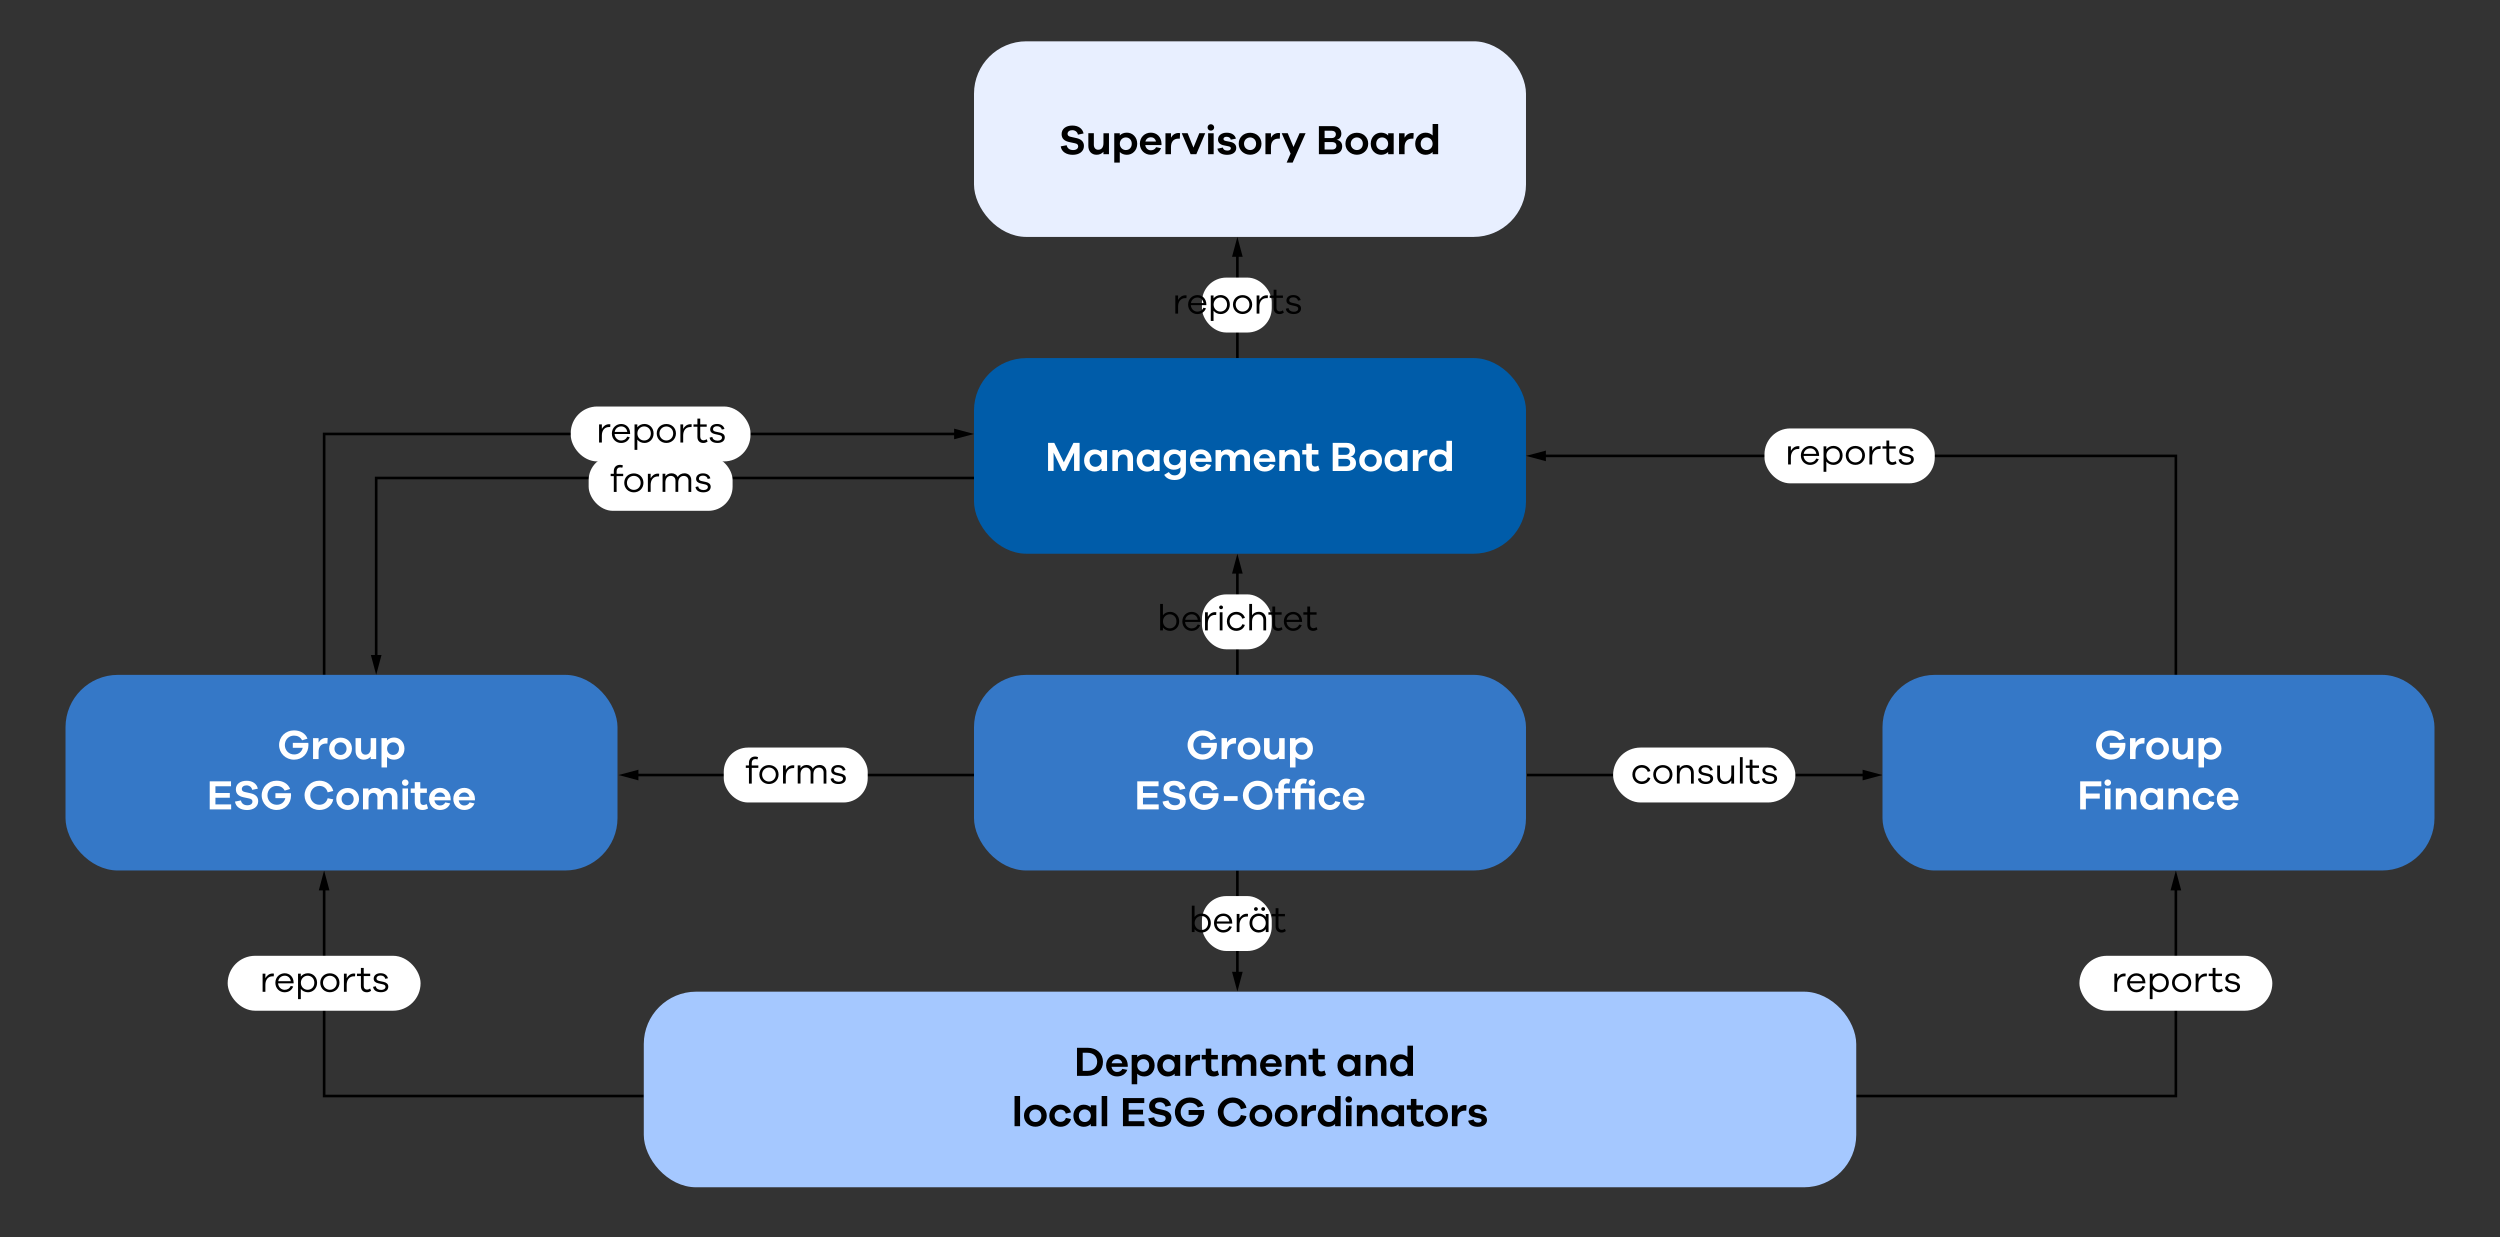
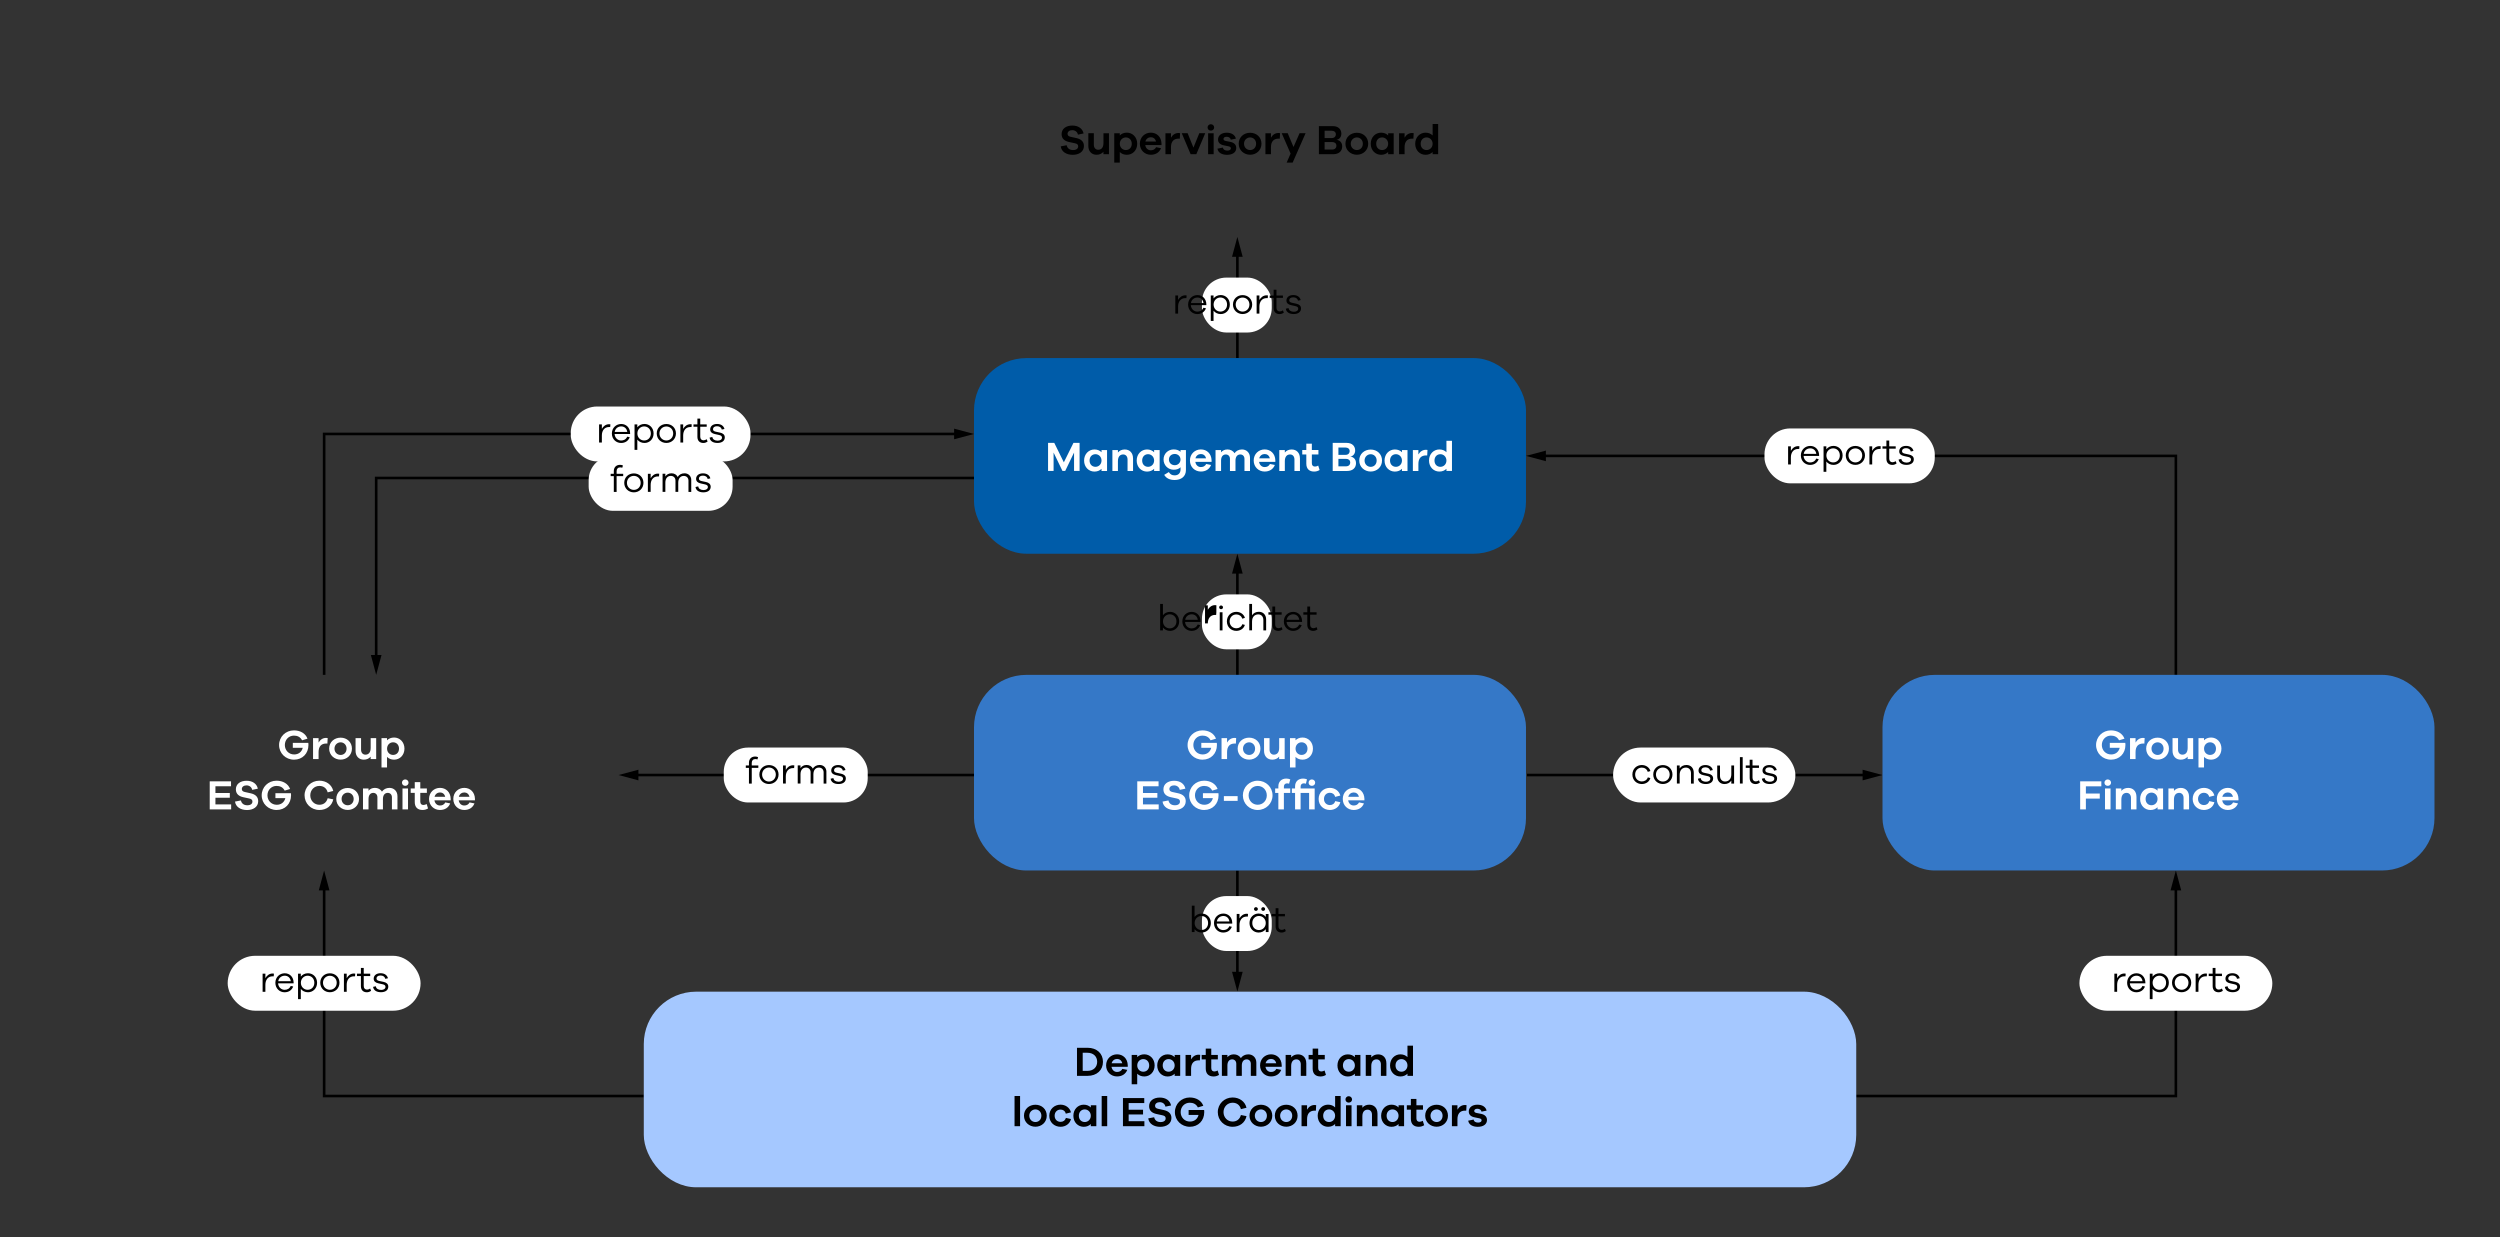
<svg xmlns="http://www.w3.org/2000/svg" width="954" height="472.16" viewBox="0 0 954 472.16">
  <rect x="0" y="0" width="954" height="472.16" fill="#333333" stroke="none" />
  <g data-name="Grafik">
    <path fill="none" stroke="#000" d="M472.18 96.61v40.04" />
    <path d="M470.14 98l2.04-7.59 2.03 7.59h-4.07z" />
    <rect x="458.66" y="105.93" width="26.64" height="20.96" rx="9.31" ry="9.31" fill="#fff" />
-     <rect x="371.68" y="15.76" width="210.64" height="74.65" rx="20" ry="20" fill="#e8efff" />
    <path fill="none" stroke="#000" d="M472.18 217.5v40.03" />
    <path d="M470.14 218.88l2.04-7.58 2.03 7.58h-4.07z" />
    <rect x="458.66" y="226.82" width="26.64" height="20.96" rx="9.31" ry="9.31" fill="#fff" />
    <path fill="none" stroke="#000" d="M472.18 332.18v40.04" />
    <path d="M470.14 370.83l2.04 7.59 2.03-7.59h-4.07z" />
    <rect x="458.66" y="341.94" width="26.64" height="20.96" rx="9.31" ry="9.31" fill="#fff" />
    <path fill="none" stroke="#000" d="M712.16 295.75H582.71" />
    <path d="M710.77 293.72l7.59 2.03-7.59 2.04v-4.07z" />
    <rect x="615.56" y="285.27" width="69.56" height="20.96" rx="10.48" ry="10.48" fill="#fff" />
    <path fill="none" stroke="#000" d="M371.68 295.75H242.23" />
    <path d="M243.62 293.72l-7.59 2.03 7.59 2.04v-4.07z" />
    <path fill="none" stroke="#000" d="M371.68 182.4H143.55v68.93" />
    <path d="M141.52 249.94l2.03 7.59 2.04-7.59h-4.07z" />
    <path fill="none" stroke="#000" d="M365.48 165.6H123.69v91.93" />
    <path d="M364.09 163.57l7.59 2.03-7.59 2.03v-4.06z" />
    <path fill="none" stroke="#000" d="M588.52 173.97h241.79v83.56" />
    <path d="M589.91 176l-7.59-2.03 7.59-2.03V176z" />
    <path fill="none" stroke="#000" d="M830.31 338.38v79.86H708.33" />
    <path d="M828.28 339.77l2.03-7.59 2.04 7.59h-4.07z" />
    <rect x="276.19" y="285.27" width="54.93" height="20.96" rx="9.24" ry="9.24" fill="#fff" />
    <rect x="224.63" y="173.97" width="54.93" height="20.96" rx="9.24" ry="9.24" fill="#fff" />
    <rect x="217.8" y="155.12" width="68.59" height="20.96" rx="10.12" ry="10.12" fill="#fff" />
    <rect x="673.33" y="163.49" width="64.98" height="20.96" rx="9.85" ry="9.85" fill="#fff" />
    <rect x="793.51" y="364.73" width="73.61" height="20.96" rx="10.48" ry="10.48" fill="#fff" />
    <g>
      <path fill="none" stroke="#000" d="M123.69 338.38v79.86h121.98" />
      <path d="M121.65 339.77l2.03-7.59 2.04 7.59h-4.07z" />
    </g>
    <rect x="86.88" y="364.73" width="73.61" height="20.96" rx="10.48" ry="10.48" fill="#fff" />
    <rect x="371.68" y="136.65" width="210.64" height="74.65" rx="20" ry="20" fill="#005ca9" />
    <rect x="371.68" y="257.53" width="210.64" height="74.65" rx="20" ry="20" fill="#3578c7" />
    <rect x="245.67" y="378.42" width="462.67" height="74.65" rx="20" ry="20" fill="#a5c8ff" />
-     <rect x="25" y="257.53" width="210.64" height="74.65" rx="20" ry="20" fill="#3578c7" />
    <rect x="718.36" y="257.53" width="210.64" height="74.65" rx="20" ry="20" fill="#3578c7" />
  </g>
  <g data-name="En">
    <path d="M413.48 50.93l-2.14.45c-.21-1.1-1.12-1.71-2.18-1.71s-1.78.59-1.78 1.38c0 .61.34.96 1.12 1.14l2.26.5c1.73.38 2.87 1.31 2.87 3.01 0 2.18-1.89 3.38-4.27 3.38s-4.31-1.15-4.58-3.23l2.26-.43c.26 1.23 1.18 1.84 2.45 1.84s1.94-.58 1.94-1.41c0-.66-.34-.99-1.25-1.18l-2.3-.5c-1.47-.34-2.77-1.12-2.77-2.99 0-2 1.65-3.27 4.1-3.27 2.27 0 3.91 1.15 4.29 3.04zM421.07 50.85h2.11v7.99h-2.11v-.93c-.62.74-1.52 1.15-2.62 1.15-1.89 0-3.14-1.34-3.14-3.35v-4.87h2.1v4.42c0 1.12.67 1.89 1.65 1.89 1.22 0 2.02-.83 2.02-2.56v-3.75zM433.96 54.86c0 2.53-1.81 4.21-3.94 4.21-1.12 0-2.05-.38-2.71-1.06v4.03h-2.11V50.85h2.11v.83c.66-.67 1.58-1.06 2.71-1.06 2.13 0 3.94 1.7 3.94 4.23zm-2.08 0c0-1.47-.98-2.42-2.27-2.42-1.18 0-2.29.94-2.29 2.42s1.1 2.4 2.29 2.4c1.3 0 2.27-.93 2.27-2.4zM443.22 55.37h-6.19c.19 1.23 1.06 1.98 2.1 1.98.77 0 1.57-.24 2.03-1.18l1.89.38c-.67 1.68-2.1 2.51-3.92 2.51-2.24 0-4.16-1.68-4.16-4.21s1.92-4.23 4.19-4.23 4 1.63 4.07 4.15v.59zm-6.14-1.35h4.05c-.24-1.09-1.04-1.65-1.97-1.65s-1.82.59-2.08 1.65zM450.32 50.82l-.11 2.1c-.14-.02-.32-.02-.46-.02-1.89 0-2.9 1.15-2.9 3.25v2.69h-2.11v-7.99h2.11v1.68c.59-1.02 1.52-1.78 2.9-1.78.21 0 .37 0 .58.06zM457.65 50.84h2.26l-3.39 8h-2.18l-3.38-8h2.24l2.22 5.49 2.23-5.49zM463.32 48.63c0 .7-.54 1.22-1.26 1.22s-1.25-.51-1.25-1.22c0-.66.53-1.23 1.25-1.23s1.26.58 1.26 1.23zm-.19 2.22v7.99h-2.11v-7.99h2.11zM466.66 56.3c.11.82.85 1.17 1.71 1.17s1.33-.37 1.33-.88c0-.4-.3-.64-.96-.77l-1.7-.35c-1.42-.27-2.24-1.02-2.24-2.22 0-1.57 1.34-2.61 3.3-2.61s3.2.91 3.51 2.27l-1.94.38c-.11-.61-.69-1.1-1.6-1.1-.83 0-1.18.4-1.18.85 0 .35.21.59.8.74l1.9.38c1.39.3 2.16 1.12 2.16 2.31 0 1.7-1.46 2.61-3.5 2.61-1.86 0-3.41-.72-3.67-2.34l2.08-.43zM481.38 54.84c0 2.51-1.97 4.21-4.32 4.21s-4.37-1.7-4.37-4.21 1.95-4.18 4.37-4.18 4.32 1.7 4.32 4.18zm-2.05 0c0-1.46-1.07-2.4-2.27-2.4s-2.34.94-2.34 2.4 1.09 2.42 2.34 2.42 2.27-.94 2.27-2.42zM488.47 50.82l-.11 2.1c-.14-.02-.32-.02-.46-.02-1.89 0-2.9 1.15-2.9 3.25v2.69h-2.11v-7.99H485v1.68c.59-1.02 1.52-1.78 2.9-1.78.21 0 .37 0 .58.06zM495.92 50.84h2.29l-4.93 11.2h-2.29l1.5-3.43-3.39-7.78h2.29l2.21 5.27 2.32-5.27zM510.08 53.37c1.07.11 2.1.93 2.1 2.5 0 1.74-1.18 2.98-3.46 2.98h-5.43V48.13h5.35c1.99 0 3.22 1.15 3.22 2.9 0 1.42-.98 2.21-1.78 2.3v.05zm-4.61-3.48v2.79h2.75c.93 0 1.54-.58 1.54-1.44 0-.82-.62-1.34-1.5-1.34h-2.79zm2.9 7.17c1.01 0 1.6-.58 1.6-1.46s-.64-1.39-1.57-1.39h-2.93v2.85h2.9zM522.11 54.84c0 2.51-1.97 4.21-4.32 4.21s-4.37-1.7-4.37-4.21 1.95-4.18 4.37-4.18 4.32 1.7 4.32 4.18zm-2.05 0c0-1.46-1.07-2.4-2.27-2.4s-2.34.94-2.34 2.4 1.09 2.42 2.34 2.42 2.27-.94 2.27-2.42zM529.72 50.85h2.11v7.99h-2.11v-.83c-.66.67-1.58 1.06-2.71 1.06-2.13 0-3.94-1.68-3.94-4.21s1.81-4.23 3.94-4.23c1.12 0 2.05.38 2.71 1.06v-.83zm0 4.01c0-1.47-1.12-2.42-2.3-2.42-1.28 0-2.26.94-2.26 2.42s.98 2.4 2.26 2.4c1.18 0 2.3-.93 2.3-2.4zM539.46 50.82l-.11 2.1c-.14-.02-.32-.02-.46-.02-1.89 0-2.9 1.15-2.9 3.25v2.69h-2.11v-7.99h2.11v1.68c.59-1.02 1.52-1.78 2.9-1.78.21 0 .37 0 .58.06zM546.69 47.32h2.11v11.52h-2.11v-.83c-.66.67-1.58 1.06-2.71 1.06-2.13 0-3.94-1.68-3.94-4.21s1.81-4.23 3.94-4.23c1.12 0 2.05.38 2.71 1.06v-4.37zm0 7.54c0-1.47-1.12-2.42-2.3-2.42-1.28 0-2.26.94-2.26 2.42s.98 2.4 2.26 2.4c1.18 0 2.3-.93 2.3-2.4z" />
    <g>
      <path d="M452.82 112.75l-.08 1.02c-.13-.01-.28-.01-.41-.01-1.82 0-2.77 1.39-2.77 3.25v2.66h-1.06v-6.91h1.06v1.71c.56-1.02 1.5-1.78 2.79-1.78.15 0 .29 0 .48.06zM460.35 116.43h-5.93c.1 1.56 1.28 2.48 2.47 2.48.98 0 1.86-.38 2.35-1.48l.95.22c-.55 1.44-1.75 2.2-3.31 2.2-1.83 0-3.5-1.41-3.5-3.61s1.67-3.64 3.57-3.64 3.32 1.39 3.39 3.45v.39zm-5.89-.79h4.8c-.2-1.36-1.15-2.1-2.31-2.1s-2.28.74-2.49 2.1zM469.3 116.22c0 2.19-1.61 3.63-3.46 3.63-1.15 0-2.13-.48-2.75-1.29v3.91h-1.06v-9.71h1.06v1.12c.62-.81 1.6-1.29 2.75-1.29 1.85 0 3.46 1.44 3.46 3.63zm-1.05 0c0-1.65-1.15-2.69-2.56-2.69-1.32 0-2.58 1.04-2.58 2.69s1.26 2.68 2.58 2.68c1.42 0 2.56-1.04 2.56-2.68zM477.83 116.21c0 2.12-1.62 3.63-3.66 3.63s-3.67-1.51-3.67-3.63 1.61-3.6 3.67-3.6 3.66 1.48 3.66 3.6zm-1.05 0c0-1.58-1.19-2.66-2.61-2.66s-2.63 1.08-2.63 2.66 1.21 2.69 2.63 2.69 2.61-1.09 2.61-2.69zM483.85 112.75l-.08 1.02c-.13-.01-.28-.01-.41-.01-1.82 0-2.77 1.39-2.77 3.25v2.66h-1.06v-6.91h1.06v1.71c.56-1.02 1.5-1.78 2.79-1.78.15 0 .29 0 .48.06zM489.9 119.31c-.56.39-1.04.55-1.6.55-1.37 0-2.28-.81-2.28-2.34v-3.85h-1.5v-.9h1.5v-2.2h1.08v2.2h2.47v.9h-2.47v3.78c0 .9.5 1.4 1.28 1.4.39 0 .83-.17 1.18-.42l.35.88zM491.72 117.57c.1.91.94 1.4 2.03 1.4.99 0 1.65-.46 1.65-1.18 0-.57-.43-.84-1.13-.99l-1.58-.35c-1.15-.24-1.79-.81-1.79-1.77 0-1.25 1.04-2.09 2.62-2.09s2.56.8 2.82 1.92l-1.02.22c-.14-.76-.8-1.27-1.82-1.27s-1.53.48-1.53 1.13c0 .55.38.8 1.05.95l1.67.36c1.01.22 1.78.76 1.78 1.81 0 1.36-1.13 2.13-2.79 2.13s-2.84-.7-3.01-2.04l1.06-.24z" />
    </g>
    <g>
-       <path d="M449.98 237.11c0 2.19-1.61 3.63-3.46 3.63-1.15 0-2.13-.48-2.75-1.29v1.11h-1.06v-10.09h1.06v4.3c.62-.81 1.6-1.29 2.75-1.29 1.85 0 3.46 1.44 3.46 3.63zm-1.05 0c0-1.65-1.15-2.69-2.56-2.69-1.32 0-2.58 1.04-2.58 2.69s1.26 2.68 2.58 2.68c1.42 0 2.56-1.04 2.56-2.68zM458.15 237.32h-5.93c.1 1.56 1.28 2.48 2.47 2.48.98 0 1.86-.38 2.35-1.48l.95.22c-.55 1.44-1.75 2.2-3.31 2.2-1.83 0-3.5-1.41-3.5-3.61s1.67-3.64 3.57-3.64 3.32 1.39 3.39 3.45v.39zm-5.88-.8h4.8c-.2-1.36-1.15-2.1-2.31-2.1s-2.28.74-2.49 2.1zM464.16 233.64l-.08 1.02c-.13-.01-.28-.01-.41-.01-1.82 0-2.77 1.39-2.77 3.25v2.66h-1.06v-6.91h1.06v1.71c.56-1.02 1.5-1.78 2.79-1.78.15 0 .29 0 .48.06zM466.7 231.76c0 .41-.32.71-.74.71s-.73-.31-.73-.71c0-.38.31-.71.73-.71s.74.34.74.71zm-.19 1.89v6.91h-1.06v-6.91h1.06zM474.06 238.19l.98.27c-.38 1.41-1.74 2.28-3.26 2.28-1.95 0-3.6-1.43-3.6-3.63s1.65-3.63 3.6-3.63c1.51 0 2.86.88 3.28 2.3l-1.02.31c-.31-1.06-1.23-1.62-2.25-1.62-1.42 0-2.56 1.06-2.56 2.65s1.15 2.63 2.56 2.63c1.02 0 1.95-.52 2.28-1.55zM483.16 236.42v4.13h-1.06v-3.94c0-1.29-.77-2.16-1.92-2.16-1.44 0-2.4.98-2.4 2.77v3.32h-1.06v-10.09h1.06v4.33c.56-.84 1.44-1.32 2.61-1.32 1.67 0 2.77 1.19 2.77 2.94zM489.41 240.19c-.56.39-1.04.55-1.6.55-1.37 0-2.28-.81-2.28-2.34v-3.85h-1.5v-.9h1.5v-2.2h1.08v2.2h2.47v.9h-2.47v3.78c0 .9.5 1.4 1.28 1.4.39 0 .83-.17 1.18-.42l.35.88zM496.88 237.32h-5.93c.1 1.56 1.28 2.48 2.47 2.48.98 0 1.86-.38 2.35-1.48l.95.22c-.55 1.44-1.75 2.2-3.31 2.2-1.83 0-3.5-1.41-3.5-3.61s1.67-3.64 3.57-3.64 3.32 1.39 3.39 3.45v.39zm-5.88-.8h4.8c-.2-1.36-1.15-2.1-2.31-2.1s-2.28.74-2.49 2.1zM502.74 240.19c-.56.39-1.04.55-1.6.55-1.37 0-2.28-.81-2.28-2.34v-3.85h-1.5v-.9h1.5v-2.2h1.08v2.2h2.47v.9h-2.47v3.78c0 .9.5 1.4 1.28 1.4.39 0 .83-.17 1.18-.42l.35.88z" />
+       <path d="M449.98 237.11c0 2.19-1.61 3.63-3.46 3.63-1.15 0-2.13-.48-2.75-1.29v1.11h-1.06v-10.09h1.06v4.3c.62-.81 1.6-1.29 2.75-1.29 1.85 0 3.46 1.44 3.46 3.63zm-1.05 0c0-1.65-1.15-2.69-2.56-2.69-1.32 0-2.58 1.04-2.58 2.69s1.26 2.68 2.58 2.68c1.42 0 2.56-1.04 2.56-2.68zM458.15 237.32h-5.93c.1 1.56 1.28 2.48 2.47 2.48.98 0 1.86-.38 2.35-1.48l.95.22c-.55 1.44-1.75 2.2-3.31 2.2-1.83 0-3.5-1.41-3.5-3.61s1.67-3.64 3.57-3.64 3.32 1.39 3.39 3.45v.39zm-5.88-.8h4.8c-.2-1.36-1.15-2.1-2.31-2.1s-2.28.74-2.49 2.1zM464.16 233.64l-.08 1.02c-.13-.01-.28-.01-.41-.01-1.82 0-2.77 1.39-2.77 3.25h-1.06v-6.91h1.06v1.71c.56-1.02 1.5-1.78 2.79-1.78.15 0 .29 0 .48.06zM466.7 231.76c0 .41-.32.71-.74.71s-.73-.31-.73-.71c0-.38.31-.71.73-.71s.74.34.74.71zm-.19 1.89v6.91h-1.06v-6.91h1.06zM474.06 238.19l.98.27c-.38 1.41-1.74 2.28-3.26 2.28-1.95 0-3.6-1.43-3.6-3.63s1.65-3.63 3.6-3.63c1.51 0 2.86.88 3.28 2.3l-1.02.31c-.31-1.06-1.23-1.62-2.25-1.62-1.42 0-2.56 1.06-2.56 2.65s1.15 2.63 2.56 2.63c1.02 0 1.95-.52 2.28-1.55zM483.16 236.42v4.13h-1.06v-3.94c0-1.29-.77-2.16-1.92-2.16-1.44 0-2.4.98-2.4 2.77v3.32h-1.06v-10.09h1.06v4.33c.56-.84 1.44-1.32 2.61-1.32 1.67 0 2.77 1.19 2.77 2.94zM489.41 240.19c-.56.39-1.04.55-1.6.55-1.37 0-2.28-.81-2.28-2.34v-3.85h-1.5v-.9h1.5v-2.2h1.08v2.2h2.47v.9h-2.47v3.78c0 .9.5 1.4 1.28 1.4.39 0 .83-.17 1.18-.42l.35.88zM496.88 237.32h-5.93c.1 1.56 1.28 2.48 2.47 2.48.98 0 1.86-.38 2.35-1.48l.95.22c-.55 1.44-1.75 2.2-3.31 2.2-1.83 0-3.5-1.41-3.5-3.61s1.67-3.64 3.57-3.64 3.32 1.39 3.39 3.45v.39zm-5.88-.8h4.8c-.2-1.36-1.15-2.1-2.31-2.1s-2.28.74-2.49 2.1zM502.74 240.19c-.56.39-1.04.55-1.6.55-1.37 0-2.28-.81-2.28-2.34v-3.85h-1.5v-.9h1.5v-2.2h1.08v2.2h2.47v.9h-2.47v3.78c0 .9.5 1.4 1.28 1.4.39 0 .83-.17 1.18-.42l.35.88z" />
    </g>
    <g>
      <path d="M462.06 352.23c0 2.19-1.61 3.63-3.46 3.63-1.15 0-2.13-.48-2.75-1.29v1.11h-1.06v-10.09h1.06v4.3c.62-.81 1.6-1.29 2.75-1.29 1.85 0 3.46 1.44 3.46 3.63zm-1.05 0c0-1.65-1.15-2.69-2.56-2.69-1.32 0-2.58 1.04-2.58 2.69s1.26 2.68 2.58 2.68c1.42 0 2.56-1.04 2.56-2.68zM470.23 352.44h-5.93c.1 1.56 1.28 2.48 2.47 2.48.98 0 1.86-.38 2.35-1.48l.95.22c-.55 1.44-1.75 2.2-3.31 2.2-1.83 0-3.5-1.41-3.5-3.61s1.67-3.64 3.57-3.64 3.32 1.39 3.39 3.45v.39zm-5.88-.8h4.8c-.2-1.36-1.15-2.1-2.31-2.1s-2.28.74-2.49 2.1zM476.25 348.75l-.08 1.02c-.13-.01-.28-.01-.41-.01-1.82 0-2.77 1.39-2.77 3.25v2.66h-1.06v-6.91h1.06v1.71c.56-1.02 1.5-1.78 2.79-1.78.15 0 .29 0 .48.06zM483.02 348.77h1.06v6.91h-1.06v-1.11c-.62.81-1.6 1.29-2.75 1.29-1.85 0-3.46-1.44-3.46-3.63s1.61-3.63 3.46-3.63c1.15 0 2.13.48 2.75 1.29v-1.12zm-.01 3.46c0-1.65-1.26-2.69-2.58-2.69-1.41 0-2.56 1.04-2.56 2.69s1.15 2.68 2.56 2.68c1.32 0 2.58-1.04 2.58-2.68zm-4.48-5.35c0-.38.31-.71.73-.71s.74.34.74.71c0 .41-.32.71-.74.71s-.73-.31-.73-.71zm2.77 0c0-.38.31-.71.73-.71s.74.34.74.71c0 .41-.32.71-.74.71s-.73-.31-.73-.71zM490.66 355.31c-.56.39-1.04.55-1.6.55-1.37 0-2.28-.81-2.28-2.34v-3.85h-1.5v-.9h1.5v-2.2h1.08v2.2h2.47v.9h-2.47v3.78c0 .9.5 1.4 1.28 1.4.39 0 .83-.17 1.18-.42l.35.88z" />
    </g>
    <g>
      <path d="M628.8 296.64l.98.27c-.38 1.41-1.74 2.28-3.26 2.28-1.95 0-3.6-1.43-3.6-3.63s1.65-3.63 3.6-3.63c1.51 0 2.86.88 3.28 2.3l-1.02.31c-.31-1.07-1.23-1.62-2.25-1.62-1.42 0-2.56 1.06-2.56 2.65s1.15 2.63 2.56 2.63c1.02 0 1.95-.52 2.28-1.55zM638.21 295.55c0 2.12-1.62 3.63-3.66 3.63s-3.67-1.51-3.67-3.63 1.61-3.6 3.67-3.6 3.66 1.48 3.66 3.6zm-1.06 0c0-1.58-1.19-2.66-2.61-2.66s-2.63 1.08-2.63 2.66 1.21 2.69 2.63 2.69 2.61-1.09 2.61-2.69zM646.34 294.88v4.13h-1.06v-3.94c0-1.29-.77-2.16-1.92-2.16-1.44 0-2.4.98-2.4 2.77V299h-1.06v-6.91h1.06v1.15c.56-.84 1.44-1.32 2.61-1.32 1.67 0 2.77 1.19 2.77 2.94zM648.98 296.91c.1.91.94 1.4 2.03 1.4.99 0 1.65-.46 1.65-1.18 0-.57-.43-.84-1.13-.99l-1.58-.35c-1.15-.24-1.79-.81-1.79-1.76 0-1.25 1.04-2.09 2.62-2.09s2.56.8 2.82 1.92l-1.02.22c-.14-.76-.8-1.27-1.82-1.27s-1.53.48-1.53 1.13c0 .55.38.8 1.05.95l1.67.36c1.01.22 1.78.76 1.78 1.81 0 1.36-1.13 2.13-2.79 2.13s-2.84-.7-3.01-2.04l1.06-.24zM660.67 292.11h1.06v6.91h-1.06v-1.15c-.56.84-1.44 1.32-2.61 1.32-1.67 0-2.77-1.19-2.77-2.94v-4.13h1.06v3.94c0 1.29.77 2.16 1.92 2.16 1.44 0 2.4-.98 2.4-2.77v-3.32zM665.01 288.93v10.08h-1.06v-10.08h1.06zM671.56 298.65c-.56.39-1.04.55-1.6.55-1.37 0-2.28-.81-2.28-2.34v-3.85h-1.5v-.9h1.5v-2.2h1.08v2.2h2.47v.9h-2.47v3.78c0 .9.5 1.4 1.28 1.4.39 0 .83-.17 1.18-.42l.35.88zM673.39 296.91c.1.91.94 1.4 2.03 1.4.99 0 1.65-.46 1.65-1.18 0-.57-.43-.84-1.13-.99l-1.58-.35c-1.15-.24-1.79-.81-1.79-1.76 0-1.25 1.04-2.09 2.62-2.09s2.56.8 2.82 1.92l-1.02.22c-.14-.76-.8-1.27-1.82-1.27s-1.53.48-1.53 1.13c0 .55.38.8 1.05.95l1.67.36c1.01.22 1.78.76 1.78 1.81 0 1.36-1.13 2.13-2.79 2.13s-2.84-.7-3.01-2.04l1.06-.24z" />
    </g>
    <g>
      <path d="M289.38 292.11v.9h-2.51v6.01h-1.07v-6.01h-1.2v-.9h1.2v-1.02c0-1.46.92-2.4 2.37-2.4.41 0 .78.08 1.12.25l-.27.87c-.25-.1-.53-.15-.78-.15-.84 0-1.37.55-1.37 1.43v1.02h2.51zM297.1 295.55c0 2.12-1.62 3.63-3.66 3.63s-3.67-1.51-3.67-3.63 1.61-3.6 3.67-3.6 3.66 1.48 3.66 3.6zm-1.05 0c0-1.58-1.19-2.66-2.61-2.66s-2.63 1.08-2.63 2.66 1.21 2.69 2.63 2.69 2.61-1.09 2.61-2.69zM303.12 292.09l-.08 1.02c-.13-.01-.28-.01-.41-.01-1.82 0-2.77 1.39-2.77 3.25v2.66h-1.06v-6.91h1.06v1.71c.56-1.02 1.5-1.78 2.79-1.78.15 0 .29 0 .48.06zM315.35 294.54v4.47h-1.06v-4.29c0-1.09-.74-1.81-1.78-1.81-1.27 0-2.12.94-2.12 2.56V299h-1.06v-4.29c0-1.09-.74-1.81-1.76-1.81-1.27 0-2.1.94-2.1 2.56v3.53h-1.06v-6.91h1.06v1.05c.49-.76 1.28-1.22 2.35-1.22s1.95.52 2.35 1.4c.53-.85 1.43-1.4 2.61-1.4 1.46 0 2.58 1.04 2.58 2.61zM318.02 296.91c.1.91.94 1.4 2.03 1.4.99 0 1.65-.46 1.65-1.18 0-.57-.43-.84-1.13-.99l-1.58-.35c-1.15-.24-1.79-.81-1.79-1.76 0-1.25 1.04-2.09 2.62-2.09s2.56.8 2.82 1.92l-1.02.22c-.14-.76-.8-1.27-1.82-1.27s-1.53.48-1.53 1.13c0 .55.38.8 1.05.95l1.67.36c1.01.22 1.78.76 1.78 1.81 0 1.36-1.13 2.13-2.79 2.13s-2.84-.7-3.01-2.04l1.06-.24z" />
    </g>
    <g>
      <path d="M237.81 180.8v.9h-2.51v6.01h-1.07v-6.01h-1.2v-.9h1.2v-1.02c0-1.46.92-2.4 2.37-2.4.41 0 .78.08 1.12.25l-.27.87c-.25-.1-.53-.15-.78-.15-.84 0-1.37.55-1.37 1.43v1.02h2.51zM245.54 184.25c0 2.12-1.62 3.63-3.66 3.63s-3.67-1.51-3.67-3.63 1.61-3.6 3.67-3.6 3.66 1.48 3.66 3.6zm-1.06 0c0-1.58-1.19-2.66-2.61-2.66s-2.63 1.08-2.63 2.66 1.21 2.69 2.63 2.69 2.61-1.09 2.61-2.69zM251.55 180.79l-.08 1.02c-.13-.01-.28-.01-.41-.01-1.82 0-2.77 1.39-2.77 3.25v2.66h-1.06v-6.91h1.06v1.71c.56-1.02 1.5-1.78 2.79-1.78.15 0 .29 0 .48.06zM263.78 183.24v4.47h-1.06v-4.29c0-1.09-.74-1.81-1.78-1.81-1.27 0-2.12.94-2.12 2.56v3.53h-1.06v-4.29c0-1.09-.74-1.81-1.76-1.81-1.27 0-2.1.94-2.1 2.56v3.53h-1.06v-6.91h1.06v1.05c.49-.76 1.28-1.22 2.35-1.22s1.95.52 2.35 1.4c.53-.85 1.43-1.4 2.61-1.4 1.46 0 2.58 1.04 2.58 2.61zM266.45 185.61c.1.91.94 1.4 2.03 1.4.99 0 1.65-.46 1.65-1.18 0-.57-.43-.84-1.13-.99l-1.58-.35c-1.15-.24-1.79-.81-1.79-1.77 0-1.25 1.04-2.09 2.62-2.09s2.56.8 2.82 1.92l-1.02.22c-.14-.76-.8-1.27-1.82-1.27s-1.53.48-1.53 1.13c0 .55.38.8 1.05.95l1.67.36c1.01.22 1.78.76 1.78 1.81 0 1.36-1.13 2.13-2.79 2.13s-2.84-.7-3.01-2.04l1.06-.24z" />
    </g>
    <g>
      <path d="M232.93 161.94l-.08 1.02c-.13-.01-.28-.01-.41-.01-1.82 0-2.77 1.39-2.77 3.25v2.66h-1.06v-6.91h1.06v1.71c.56-1.02 1.5-1.78 2.79-1.78.15 0 .29 0 .48.06zM240.46 165.62h-5.93c.1 1.56 1.28 2.48 2.47 2.48.98 0 1.86-.38 2.35-1.48l.95.22c-.55 1.44-1.75 2.2-3.31 2.2-1.83 0-3.5-1.41-3.5-3.61s1.67-3.64 3.57-3.64 3.32 1.39 3.39 3.45v.39zm-5.89-.8h4.8c-.2-1.36-1.15-2.1-2.31-2.1s-2.28.74-2.49 2.1zM249.41 165.41c0 2.19-1.61 3.63-3.46 3.63-1.15 0-2.13-.48-2.75-1.29v3.91h-1.06v-9.71h1.06v1.12c.62-.81 1.6-1.29 2.75-1.29 1.85 0 3.46 1.44 3.46 3.63zm-1.05 0c0-1.65-1.15-2.69-2.56-2.69-1.32 0-2.58 1.04-2.58 2.69s1.26 2.68 2.58 2.68c1.42 0 2.56-1.04 2.56-2.68zM257.94 165.4c0 2.12-1.62 3.63-3.66 3.63s-3.67-1.51-3.67-3.63 1.61-3.6 3.67-3.6 3.66 1.48 3.66 3.6zm-1.05 0c0-1.58-1.19-2.66-2.61-2.66s-2.63 1.08-2.63 2.66 1.21 2.69 2.63 2.69 2.61-1.09 2.61-2.69zM263.96 161.94l-.08 1.02c-.13-.01-.28-.01-.41-.01-1.82 0-2.77 1.39-2.77 3.25v2.66h-1.06v-6.91h1.06v1.71c.56-1.02 1.5-1.78 2.79-1.78.15 0 .29 0 .48.06zM270.01 168.49c-.56.39-1.04.55-1.6.55-1.37 0-2.28-.81-2.28-2.34v-3.85h-1.5v-.9h1.5v-2.2h1.08v2.2h2.47v.9h-2.47v3.78c0 .9.5 1.4 1.28 1.4.39 0 .83-.17 1.18-.42l.35.88zM271.83 166.76c.1.91.94 1.4 2.03 1.4.99 0 1.65-.46 1.65-1.18 0-.57-.43-.84-1.13-.99l-1.58-.35c-1.15-.24-1.79-.81-1.79-1.77 0-1.25 1.04-2.09 2.62-2.09s2.56.8 2.82 1.92l-1.02.22c-.14-.76-.8-1.27-1.82-1.27s-1.53.48-1.53 1.13c0 .55.38.8 1.05.95l1.67.36c1.01.22 1.78.76 1.78 1.81 0 1.36-1.13 2.13-2.79 2.13s-2.84-.7-3.01-2.04l1.06-.24z" />
    </g>
    <g>
      <path d="M686.66 170.31l-.08 1.02c-.13-.01-.28-.01-.41-.01-1.82 0-2.77 1.39-2.77 3.25v2.66h-1.06v-6.91h1.06v1.71c.56-1.02 1.5-1.78 2.79-1.78.15 0 .29 0 .48.06zM694.18 173.99h-5.93c.1 1.56 1.28 2.48 2.47 2.48.98 0 1.86-.38 2.35-1.48l.95.22c-.55 1.44-1.75 2.2-3.31 2.2-1.83 0-3.5-1.41-3.5-3.61s1.67-3.64 3.57-3.64 3.32 1.39 3.39 3.45v.39zm-5.88-.8h4.8c-.2-1.36-1.15-2.1-2.31-2.1s-2.28.74-2.49 2.1zM703.14 173.78c0 2.19-1.61 3.63-3.46 3.63-1.15 0-2.13-.48-2.75-1.29v3.91h-1.06v-9.71h1.06v1.12c.62-.81 1.6-1.29 2.75-1.29 1.85 0 3.46 1.44 3.46 3.63zm-1.06 0c0-1.65-1.15-2.69-2.56-2.69-1.32 0-2.58 1.04-2.58 2.69s1.26 2.68 2.58 2.68c1.42 0 2.56-1.04 2.56-2.68zM711.67 173.77c0 2.12-1.62 3.63-3.66 3.63s-3.67-1.51-3.67-3.63 1.61-3.6 3.67-3.6 3.66 1.48 3.66 3.6zm-1.05 0c0-1.58-1.19-2.66-2.61-2.66s-2.63 1.08-2.63 2.66 1.21 2.69 2.63 2.69 2.61-1.09 2.61-2.69zM717.69 170.31l-.08 1.02c-.13-.01-.28-.01-.41-.01-1.82 0-2.77 1.39-2.77 3.25v2.66h-1.06v-6.91h1.06v1.71c.56-1.02 1.5-1.78 2.79-1.78.15 0 .29 0 .48.06zM723.73 176.86c-.56.39-1.04.55-1.6.55-1.37 0-2.28-.81-2.28-2.34v-3.85h-1.5v-.9h1.5v-2.2h1.08v2.2h2.47v.9h-2.47V175c0 .9.5 1.4 1.28 1.4.39 0 .83-.17 1.18-.42l.35.88zM725.56 175.13c.1.91.94 1.4 2.03 1.4.99 0 1.65-.46 1.65-1.18 0-.57-.43-.84-1.13-.99l-1.58-.35c-1.15-.24-1.79-.81-1.79-1.77 0-1.25 1.04-2.09 2.62-2.09s2.56.8 2.82 1.92l-1.02.22c-.14-.76-.8-1.27-1.82-1.27s-1.53.48-1.53 1.13c0 .55.38.8 1.05.95l1.67.36c1.01.22 1.78.76 1.78 1.81 0 1.36-1.13 2.13-2.79 2.13s-2.84-.7-3.01-2.04l1.06-.24z" />
    </g>
    <g>
      <path d="M811.16 371.55l-.08 1.02c-.13-.01-.28-.01-.41-.01-1.82 0-2.77 1.39-2.77 3.25v2.66h-1.06v-6.91h1.06v1.71c.56-1.02 1.5-1.78 2.79-1.78.15 0 .29 0 .48.06zM818.68 375.23h-5.93c.1 1.56 1.28 2.48 2.47 2.48.98 0 1.86-.38 2.35-1.48l.95.22c-.55 1.44-1.75 2.2-3.31 2.2-1.83 0-3.5-1.41-3.5-3.61s1.67-3.64 3.57-3.64 3.32 1.39 3.39 3.45v.39zm-5.89-.8h4.8c-.2-1.36-1.15-2.1-2.31-2.1s-2.28.74-2.49 2.1zM827.63 375.02c0 2.19-1.61 3.63-3.46 3.63-1.15 0-2.13-.48-2.75-1.29v3.91h-1.06v-9.71h1.06v1.12c.62-.81 1.6-1.29 2.75-1.29 1.85 0 3.46 1.44 3.46 3.63zm-1.05 0c0-1.65-1.15-2.69-2.56-2.69-1.32 0-2.58 1.04-2.58 2.69s1.26 2.68 2.58 2.68c1.42 0 2.56-1.04 2.56-2.68zM836.17 375.01c0 2.12-1.62 3.63-3.66 3.63s-3.67-1.51-3.67-3.63 1.61-3.6 3.67-3.6 3.66 1.48 3.66 3.6zm-1.05 0c0-1.58-1.19-2.66-2.61-2.66s-2.63 1.08-2.63 2.66 1.21 2.69 2.63 2.69 2.61-1.09 2.61-2.69zM842.18 371.55l-.08 1.02c-.13-.01-.28-.01-.41-.01-1.82 0-2.77 1.39-2.77 3.25v2.66h-1.06v-6.91h1.06v1.71c.56-1.02 1.5-1.78 2.79-1.78.15 0 .29 0 .48.06zM848.23 378.1c-.56.39-1.04.55-1.6.55-1.37 0-2.28-.81-2.28-2.34v-3.85h-1.5v-.9h1.5v-2.2h1.08v2.2h2.47v.9h-2.47v3.78c0 .9.5 1.4 1.28 1.4.39 0 .83-.17 1.18-.42l.35.88zM850.05 376.36c.1.91.94 1.4 2.03 1.4.99 0 1.65-.46 1.65-1.18 0-.57-.43-.84-1.13-.99l-1.58-.35c-1.15-.24-1.79-.81-1.79-1.77 0-1.25 1.04-2.09 2.62-2.09s2.56.8 2.82 1.92l-1.02.22c-.14-.76-.8-1.27-1.82-1.27s-1.53.48-1.53 1.13c0 .55.38.8 1.05.95l1.67.36c1.01.22 1.78.76 1.78 1.81 0 1.36-1.13 2.13-2.79 2.13s-2.84-.7-3.01-2.04l1.06-.24z" />
    </g>
    <g>
      <path d="M104.53 371.55l-.08 1.02c-.13-.01-.28-.01-.41-.01-1.82 0-2.77 1.39-2.77 3.25v2.66h-1.06v-6.91h1.06v1.71c.56-1.02 1.5-1.78 2.79-1.78.15 0 .29 0 .48.06zM112.05 375.23h-5.93c.1 1.56 1.28 2.48 2.47 2.48.98 0 1.86-.38 2.35-1.48l.95.22c-.55 1.44-1.75 2.2-3.31 2.2-1.83 0-3.5-1.41-3.5-3.61s1.67-3.64 3.57-3.64 3.32 1.39 3.39 3.45v.39zm-5.88-.8h4.8c-.2-1.36-1.15-2.1-2.31-2.1s-2.28.74-2.49 2.1zM121 375.02c0 2.19-1.61 3.63-3.46 3.63-1.15 0-2.13-.48-2.75-1.29v3.91h-1.06v-9.71h1.06v1.12c.62-.81 1.6-1.29 2.75-1.29 1.85 0 3.46 1.44 3.46 3.63zm-1.05 0c0-1.65-1.15-2.69-2.56-2.69-1.32 0-2.58 1.04-2.58 2.69s1.26 2.68 2.58 2.68c1.42 0 2.56-1.04 2.56-2.68zM129.54 375.01c0 2.12-1.62 3.63-3.66 3.63s-3.67-1.51-3.67-3.63 1.61-3.6 3.67-3.6 3.66 1.48 3.66 3.6zm-1.05 0c0-1.58-1.19-2.66-2.61-2.66s-2.63 1.08-2.63 2.66 1.21 2.69 2.63 2.69 2.61-1.09 2.61-2.69zM135.56 371.55l-.08 1.02c-.13-.01-.28-.01-.41-.01-1.82 0-2.77 1.39-2.77 3.25v2.66h-1.06v-6.91h1.06v1.71c.56-1.02 1.5-1.78 2.79-1.78.15 0 .29 0 .48.06zM141.6 378.1c-.56.39-1.04.55-1.6.55-1.37 0-2.28-.81-2.28-2.34v-3.85h-1.5v-.9h1.5v-2.2h1.08v2.2h2.47v.9h-2.47v3.78c0 .9.5 1.4 1.28 1.4.39 0 .83-.17 1.18-.42l.35.88zM143.42 376.36c.1.91.94 1.4 2.03 1.4.99 0 1.65-.46 1.65-1.18 0-.57-.43-.84-1.13-.99l-1.58-.35c-1.15-.24-1.79-.81-1.79-1.77 0-1.25 1.04-2.09 2.62-2.09s2.56.8 2.82 1.92l-1.02.22c-.14-.76-.8-1.27-1.82-1.27s-1.53.48-1.53 1.13c0 .55.38.8 1.05.95l1.67.36c1.01.22 1.78.76 1.78 1.81 0 1.36-1.13 2.13-2.79 2.13s-2.84-.7-3.01-2.04l1.06-.24z" />
    </g>
    <g fill="#fff">
      <path d="M409.62 169h2.35v10.72h-2.11v-7.03l-3.38 7.03h-1.04l-3.39-7.03v7.03h-2.11V169h2.37l3.65 7.43 3.67-7.43zM420.34 171.74h2.11v7.99h-2.11v-.83c-.66.67-1.58 1.06-2.71 1.06-2.13 0-3.94-1.68-3.94-4.21s1.81-4.23 3.94-4.23c1.12 0 2.05.38 2.71 1.06v-.83zm0 4c0-1.47-1.12-2.42-2.3-2.42-1.28 0-2.26.94-2.26 2.42s.98 2.4 2.26 2.4c1.18 0 2.3-.93 2.3-2.4zM432.37 174.86v4.87h-2.1v-4.42c0-1.12-.67-1.89-1.65-1.89-1.22 0-2.02.83-2.02 2.56v3.75h-2.11v-7.99h2.11v.93c.62-.74 1.52-1.15 2.62-1.15 1.89 0 3.14 1.34 3.14 3.35zM440.41 171.74h2.11v7.99h-2.11v-.83c-.66.67-1.58 1.06-2.71 1.06-2.13 0-3.94-1.68-3.94-4.21s1.81-4.23 3.94-4.23c1.12 0 2.05.38 2.71 1.06v-.83zm0 4c0-1.47-1.12-2.42-2.3-2.42-1.28 0-2.26.94-2.26 2.42s.98 2.4 2.26 2.4c1.18 0 2.3-.93 2.3-2.4zM450.48 171.74h2.07v7.64c0 2.43-1.78 3.79-4.32 3.79-1.87 0-3.25-.69-3.97-1.97l1.76-1.06c.54.86 1.17 1.26 2.23 1.26 1.33 0 2.24-.82 2.24-2.23v-.86c-.59.61-1.47.94-2.61.94-2.08 0-3.87-1.63-3.87-3.91s1.79-3.84 3.87-3.84c1.14 0 2.02.34 2.61.93v-.7zm0 3.62c0-1.26-1.01-2.13-2.18-2.13-1.28 0-2.24.86-2.24 2.13s.96 2.16 2.24 2.16c1.17 0 2.18-.88 2.18-2.16zM462.33 176.25h-6.19c.19 1.23 1.06 1.98 2.1 1.98.77 0 1.57-.24 2.03-1.18l1.89.38c-.67 1.68-2.1 2.51-3.92 2.51-2.24 0-4.16-1.68-4.16-4.21s1.92-4.23 4.19-4.23 4 1.63 4.07 4.15v.59zm-6.15-1.34h4.05c-.24-1.09-1.04-1.65-1.97-1.65s-1.82.59-2.08 1.65zM477 174.67v5.06h-2.11v-4.63c0-1.02-.67-1.68-1.57-1.68-1.12 0-1.86.82-1.86 2.34v3.97h-2.11v-4.63c0-1.02-.67-1.68-1.57-1.68-1.1 0-1.82.82-1.82 2.34v3.97h-2.11v-7.99h2.11v.86c.56-.67 1.36-1.09 2.46-1.09s2.13.51 2.66 1.44c.62-.88 1.6-1.44 2.88-1.44 1.7 0 3.04 1.26 3.04 3.15zM486.67 176.25h-6.2c.19 1.23 1.06 1.98 2.1 1.98.77 0 1.57-.24 2.03-1.18l1.89.38c-.67 1.68-2.1 2.51-3.92 2.51-2.24 0-4.16-1.68-4.16-4.21s1.92-4.23 4.19-4.23 4 1.63 4.07 4.15v.59zm-6.15-1.34h4.05c-.24-1.09-1.04-1.65-1.97-1.65s-1.82.59-2.08 1.65zM496.06 174.86v4.87h-2.1v-4.42c0-1.12-.67-1.89-1.65-1.89-1.22 0-2.02.83-2.02 2.56v3.75h-2.11v-7.99h2.11v.93c.62-.74 1.52-1.15 2.62-1.15 1.89 0 3.14 1.34 3.14 3.35zM503.56 179.36c-.64.37-1.25.59-2.08.59-1.86 0-2.99-1.02-2.99-3.03v-3.49h-1.55v-1.7h1.55v-2.42h2.11v2.42h2.51v1.7h-2.51v3.3c0 .9.46 1.31 1.2 1.31.38 0 .86-.14 1.23-.37l.53 1.68zM515.35 174.25c1.07.11 2.1.93 2.1 2.5 0 1.74-1.18 2.98-3.46 2.98h-5.43v-10.72h5.35c1.99 0 3.22 1.15 3.22 2.9 0 1.42-.98 2.21-1.78 2.3v.05zm-4.61-3.47v2.79h2.75c.93 0 1.54-.58 1.54-1.44 0-.82-.62-1.34-1.5-1.34h-2.79zm2.9 7.17c1.01 0 1.6-.58 1.6-1.46s-.64-1.39-1.57-1.39h-2.93v2.85h2.9zM527.38 175.73c0 2.51-1.97 4.21-4.32 4.21s-4.37-1.7-4.37-4.21 1.95-4.18 4.37-4.18 4.32 1.7 4.32 4.18zm-2.05 0c0-1.46-1.07-2.4-2.27-2.4s-2.34.94-2.34 2.4 1.09 2.42 2.34 2.42 2.27-.94 2.27-2.42zM534.99 171.74h2.11v7.99h-2.11v-.83c-.66.67-1.58 1.06-2.71 1.06-2.13 0-3.94-1.68-3.94-4.21s1.81-4.23 3.94-4.23c1.12 0 2.05.38 2.71 1.06v-.83zm0 4c0-1.47-1.12-2.42-2.3-2.42-1.28 0-2.26.94-2.26 2.42s.98 2.4 2.26 2.4c1.18 0 2.3-.93 2.3-2.4zM544.73 171.71l-.11 2.1c-.14-.02-.32-.02-.46-.02-1.89 0-2.9 1.15-2.9 3.25v2.69h-2.11v-7.99h2.11v1.68c.59-1.02 1.52-1.78 2.9-1.78.21 0 .37 0 .58.06zM551.96 168.2h2.11v11.52h-2.11v-.83c-.66.67-1.58 1.06-2.71 1.06-2.13 0-3.94-1.68-3.94-4.21s1.81-4.23 3.94-4.23c1.12 0 2.05.38 2.71 1.06v-4.37zm0 7.54c0-1.47-1.12-2.42-2.3-2.42-1.28 0-2.26.94-2.26 2.42s.98 2.4 2.26 2.4c1.18 0 2.3-.93 2.3-2.4z" />
    </g>
    <g fill="#fff">
      <path d="M464.38 284.32c0 3.2-2.27 5.57-5.49 5.57s-5.71-2.45-5.71-5.59 2.48-5.59 5.67-5.59c2.37 0 4.42 1.12 5.17 3.17l-2.07.62c-.67-1.33-1.84-1.79-3.1-1.79-1.97 0-3.47 1.55-3.47 3.59s1.54 3.6 3.55 3.6c1.71 0 2.91-1.02 3.28-2.54h-3.79v-1.87h5.92c.03.32.05.59.05.83zM471.72 281.65l-.11 2.1c-.14-.02-.32-.02-.46-.02-1.89 0-2.9 1.15-2.9 3.25v2.69h-2.11v-7.99h2.11v1.68c.59-1.02 1.52-1.78 2.9-1.78.21 0 .37 0 .58.06zM480.98 285.67c0 2.51-1.97 4.21-4.32 4.21s-4.37-1.7-4.37-4.21 1.95-4.18 4.37-4.18 4.32 1.7 4.32 4.18zm-2.04 0c0-1.46-1.07-2.4-2.27-2.4s-2.34.94-2.34 2.4 1.09 2.42 2.34 2.42 2.27-.94 2.27-2.42zM488.12 281.68h2.11v7.99h-2.11v-.93c-.62.74-1.52 1.15-2.62 1.15-1.89 0-3.14-1.34-3.14-3.35v-4.87h2.1v4.42c0 1.12.67 1.89 1.65 1.89 1.22 0 2.02-.83 2.02-2.56v-3.75zM501.02 285.68c0 2.53-1.81 4.21-3.94 4.21-1.12 0-2.05-.38-2.71-1.06v4.03h-2.11v-11.19h2.11v.83c.66-.67 1.58-1.06 2.71-1.06 2.13 0 3.94 1.7 3.94 4.23zm-2.08 0c0-1.47-.98-2.42-2.27-2.42-1.18 0-2.29.94-2.29 2.42s1.1 2.4 2.29 2.4c1.3 0 2.27-.93 2.27-2.4zM436.16 306.97h6v1.9h-8.18v-10.72h8.13v1.89h-5.95v2.56h5.49v1.81h-5.49v2.56zM452.33 300.96l-2.14.45c-.21-1.1-1.12-1.71-2.18-1.71s-1.78.59-1.78 1.38c0 .61.34.96 1.12 1.14l2.26.5c1.73.38 2.87 1.31 2.87 3.01 0 2.18-1.89 3.38-4.27 3.38s-4.31-1.15-4.58-3.23l2.26-.43c.26 1.23 1.18 1.84 2.45 1.84s1.94-.58 1.94-1.41c0-.66-.34-.99-1.25-1.18l-2.3-.5c-1.47-.34-2.77-1.12-2.77-2.99 0-2 1.65-3.27 4.1-3.27 2.27 0 3.91 1.15 4.29 3.04zM465 303.52c0 3.2-2.27 5.57-5.49 5.57s-5.71-2.45-5.71-5.59 2.48-5.59 5.67-5.59c2.37 0 4.42 1.12 5.17 3.17l-2.07.62c-.67-1.33-1.84-1.79-3.1-1.79-1.97 0-3.47 1.55-3.47 3.59s1.54 3.6 3.55 3.6c1.71 0 2.91-1.02 3.28-2.54h-3.79v-1.87h5.92c.03.32.05.59.05.83zM472.28 303.81v1.79h-5.25v-1.79h5.25zM485.6 303.52c0 3.12-2.5 5.57-5.67 5.57s-5.65-2.45-5.65-5.57 2.48-5.6 5.65-5.6 5.67 2.46 5.67 5.6zm-2.19 0c0-2.05-1.5-3.6-3.47-3.6s-3.47 1.55-3.47 3.6 1.52 3.57 3.47 3.57 3.47-1.54 3.47-3.57zM489.93 300.88h2.42v1.7h-2.42v6.29h-2.11v-6.29h-1.22v-1.7h1.22v-.8c0-1.82 1.22-2.98 3.06-2.98.53 0 1.02.11 1.49.32l-.46 1.65c-.26-.08-.53-.14-.75-.14-.74 0-1.22.46-1.22 1.22v.74zM501.67 308.87h-2.11v-6.29h-3.25v6.29h-2.11v-6.29h-1.22v-1.7h1.22v-.8c0-1.82 1.22-2.98 3.09-2.98.51 0 1.01.11 1.46.3l-.42 1.68c-.26-.1-.53-.16-.78-.16-.75 0-1.23.46-1.23 1.22v.74h5.36v7.99zm-2.31-10.21c0-.66.51-1.23 1.25-1.23s1.26.58 1.26 1.23c0 .7-.54 1.22-1.26 1.22s-1.25-.51-1.25-1.22zM509.52 305.7l1.95.43c-.42 1.81-2.06 2.96-3.99 2.96-2.34 0-4.29-1.68-4.29-4.21s1.95-4.23 4.29-4.23c1.89 0 3.52 1.14 3.99 2.93l-1.98.51c-.27-1.06-1.06-1.57-2-1.57-1.3 0-2.26.96-2.26 2.35s.96 2.34 2.26 2.34c.94 0 1.73-.48 2.03-1.52zM520.65 305.4h-6.19c.19 1.23 1.06 1.98 2.1 1.98.77 0 1.57-.24 2.03-1.18l1.89.38c-.67 1.68-2.1 2.51-3.92 2.51-2.24 0-4.16-1.68-4.16-4.21s1.92-4.23 4.19-4.23 4 1.63 4.07 4.15v.59zm-6.15-1.35h4.05c-.24-1.09-1.04-1.65-1.97-1.65s-1.82.59-2.08 1.65z" />
    </g>
    <g>
      <path d="M420.89 405.19c0 3.14-2.29 5.36-5.91 5.36h-4v-10.72h4c3.62 0 5.91 2.22 5.91 5.36zm-5.97 3.46c2.34 0 3.76-1.42 3.76-3.46s-1.42-3.46-3.76-3.46h-1.76v6.91h1.76zM430.34 407.08h-6.19c.19 1.23 1.06 1.98 2.1 1.98.77 0 1.57-.24 2.03-1.18l1.89.38c-.67 1.68-2.1 2.51-3.92 2.51-2.24 0-4.16-1.68-4.16-4.21s1.92-4.23 4.19-4.23 4 1.63 4.07 4.15v.59zm-6.14-1.34h4.05c-.24-1.09-1.04-1.65-1.97-1.65s-1.82.59-2.08 1.65zM440.61 406.57c0 2.53-1.81 4.21-3.94 4.21-1.12 0-2.05-.38-2.71-1.06v4.03h-2.11v-11.19h2.11v.83c.66-.67 1.58-1.06 2.71-1.06 2.13 0 3.94 1.7 3.94 4.23zm-2.08 0c0-1.47-.98-2.42-2.27-2.42-1.18 0-2.29.94-2.29 2.42s1.1 2.4 2.29 2.4c1.3 0 2.27-.93 2.27-2.4zM448.25 402.57h2.11v7.99h-2.11v-.83c-.66.67-1.58 1.06-2.71 1.06-2.13 0-3.94-1.68-3.94-4.21s1.81-4.23 3.94-4.23c1.12 0 2.05.38 2.71 1.06v-.83zm0 4c0-1.47-1.12-2.42-2.3-2.42-1.28 0-2.26.94-2.26 2.42s.98 2.4 2.26 2.4c1.18 0 2.3-.93 2.3-2.4zM457.99 402.54l-.11 2.1c-.14-.02-.32-.02-.46-.02-1.89 0-2.9 1.15-2.9 3.25v2.69h-2.11v-7.99h2.11v1.68c.59-1.02 1.52-1.78 2.9-1.78.21 0 .37 0 .58.06zM465.18 410.19c-.64.37-1.25.59-2.08.59-1.86 0-2.99-1.02-2.99-3.03v-3.49h-1.55v-1.7h1.55v-2.42h2.11v2.42h2.51v1.7h-2.51v3.3c0 .9.46 1.31 1.2 1.31.38 0 .86-.14 1.23-.37l.53 1.68zM479.42 405.5v5.06h-2.11v-4.63c0-1.02-.67-1.68-1.57-1.68-1.12 0-1.86.82-1.86 2.34v3.97h-2.11v-4.63c0-1.02-.67-1.68-1.57-1.68-1.1 0-1.82.82-1.82 2.34v3.97h-2.11v-7.99h2.11v.86c.56-.67 1.36-1.09 2.46-1.09s2.13.51 2.66 1.44c.62-.88 1.6-1.44 2.88-1.44 1.7 0 3.04 1.26 3.04 3.15zM489.09 407.08h-6.19c.19 1.23 1.06 1.98 2.1 1.98.77 0 1.57-.24 2.03-1.18l1.89.38c-.67 1.68-2.1 2.51-3.92 2.51-2.24 0-4.16-1.68-4.16-4.21s1.92-4.23 4.19-4.23 4 1.63 4.07 4.15v.59zm-6.14-1.34H487c-.24-1.09-1.04-1.65-1.97-1.65s-1.82.59-2.08 1.65zM498.48 405.69v4.87h-2.1v-4.42c0-1.12-.67-1.89-1.65-1.89-1.22 0-2.02.83-2.02 2.56v3.75h-2.11v-7.99h2.11v.93c.62-.74 1.52-1.15 2.62-1.15 1.89 0 3.14 1.34 3.14 3.35zM505.98 410.19c-.64.37-1.25.59-2.08.59-1.86 0-2.99-1.02-2.99-3.03v-3.49h-1.55v-1.7h1.55v-2.42h2.11v2.42h2.51v1.7h-2.51v3.3c0 .9.46 1.31 1.2 1.31.38 0 .86-.14 1.23-.37l.53 1.68zM517.02 402.57h2.11v7.99h-2.11v-.83c-.66.67-1.58 1.06-2.71 1.06-2.13 0-3.94-1.68-3.94-4.21s1.81-4.23 3.94-4.23c1.12 0 2.05.38 2.71 1.06v-.83zm0 4c0-1.47-1.12-2.42-2.3-2.42-1.28 0-2.26.94-2.26 2.42s.98 2.4 2.26 2.4c1.18 0 2.3-.93 2.3-2.4zM529.05 405.69v4.87h-2.1v-4.42c0-1.12-.67-1.89-1.65-1.89-1.22 0-2.02.83-2.02 2.56v3.75h-2.11v-7.99h2.11v.93c.62-.74 1.52-1.15 2.62-1.15 1.89 0 3.14 1.34 3.14 3.35zM537.09 399.03h2.11v11.52h-2.11v-.83c-.66.67-1.58 1.06-2.71 1.06-2.13 0-3.94-1.68-3.94-4.21s1.81-4.23 3.94-4.23c1.12 0 2.05.38 2.71 1.06v-4.37zm0 7.54c0-1.47-1.12-2.42-2.3-2.42-1.28 0-2.26.94-2.26 2.42s.98 2.4 2.26 2.4c1.18 0 2.3-.93 2.3-2.4zM389.26 418.23v11.52h-2.11v-11.52h2.11zM399.44 425.75c0 2.51-1.97 4.21-4.32 4.21s-4.37-1.7-4.37-4.21 1.95-4.18 4.37-4.18 4.32 1.7 4.32 4.18zm-2.05 0c0-1.46-1.07-2.4-2.27-2.4s-2.34.94-2.34 2.4 1.09 2.42 2.34 2.42 2.27-.94 2.27-2.42zM406.74 426.59l1.95.43c-.42 1.81-2.06 2.96-3.99 2.96-2.34 0-4.29-1.68-4.29-4.21s1.95-4.23 4.29-4.23c1.89 0 3.52 1.14 3.99 2.93l-1.98.51c-.27-1.06-1.06-1.57-2-1.57-1.3 0-2.26.96-2.26 2.35s.96 2.34 2.26 2.34c.94 0 1.73-.48 2.03-1.52zM416.25 421.77h2.11v7.99h-2.11v-.83c-.66.67-1.58 1.06-2.71 1.06-2.13 0-3.94-1.68-3.94-4.21s1.81-4.23 3.94-4.23c1.12 0 2.05.38 2.71 1.06v-.83zm0 4c0-1.47-1.12-2.42-2.3-2.42-1.28 0-2.26.94-2.26 2.42s.98 2.4 2.26 2.4c1.18 0 2.3-.93 2.3-2.4zM422.51 418.23v11.52h-2.11v-11.52h2.11zM430.7 427.85h6v1.9h-8.18v-10.72h8.13v1.89h-5.95v2.56h5.49v1.81h-5.49v2.56zM446.87 421.85l-2.14.45c-.21-1.1-1.12-1.71-2.18-1.71s-1.78.59-1.78 1.38c0 .61.34.96 1.12 1.14l2.26.5c1.73.38 2.87 1.31 2.87 3.01 0 2.18-1.89 3.38-4.27 3.38s-4.31-1.15-4.58-3.23l2.26-.43c.26 1.23 1.18 1.84 2.45 1.84s1.94-.58 1.94-1.41c0-.66-.34-.99-1.25-1.18l-2.3-.5c-1.47-.34-2.77-1.12-2.77-2.99 0-2 1.65-3.27 4.1-3.27 2.27 0 3.91 1.15 4.29 3.04zM459.54 424.41c0 3.2-2.27 5.57-5.49 5.57s-5.71-2.45-5.71-5.59 2.48-5.59 5.67-5.59c2.37 0 4.42 1.12 5.17 3.17l-2.07.62c-.67-1.33-1.84-1.79-3.1-1.79-1.97 0-3.47 1.55-3.47 3.59s1.54 3.6 3.55 3.6c1.71 0 2.91-1.02 3.28-2.54h-3.79v-1.87h5.92c.03.32.05.59.05.83zM475.67 425.93c-.56 2.55-2.66 4.05-5.31 4.05-3.17 0-5.65-2.45-5.65-5.59s2.48-5.59 5.65-5.59c2.58 0 4.74 1.5 5.3 3.92l-2.13.53c-.42-1.62-1.63-2.45-3.17-2.45-1.94 0-3.47 1.54-3.47 3.59s1.54 3.6 3.47 3.6c1.52 0 2.74-.85 3.17-2.5l2.14.43zM485.5 425.75c0 2.51-1.97 4.21-4.32 4.21s-4.37-1.7-4.37-4.21 1.95-4.18 4.37-4.18 4.32 1.7 4.32 4.18zm-2.05 0c0-1.46-1.07-2.4-2.27-2.4s-2.34.94-2.34 2.4 1.09 2.42 2.34 2.42 2.27-.94 2.27-2.42zM495.16 425.75c0 2.51-1.97 4.21-4.32 4.21s-4.37-1.7-4.37-4.21 1.95-4.18 4.37-4.18 4.32 1.7 4.32 4.18zm-2.05 0c0-1.46-1.07-2.4-2.27-2.4s-2.34.94-2.34 2.4 1.09 2.42 2.34 2.42 2.27-.94 2.27-2.42zM502.25 421.74l-.11 2.1c-.14-.02-.32-.02-.46-.02-1.89 0-2.9 1.15-2.9 3.25v2.69h-2.11v-7.99h2.11v1.68c.59-1.02 1.52-1.78 2.9-1.78.21 0 .37 0 .58.06zM509.48 418.23h2.11v11.52h-2.11v-.83c-.66.67-1.58 1.06-2.71 1.06-2.13 0-3.94-1.68-3.94-4.21s1.81-4.23 3.94-4.23c1.12 0 2.05.38 2.71 1.06v-4.37zm0 7.54c0-1.47-1.12-2.42-2.3-2.42-1.28 0-2.26.94-2.26 2.42s.98 2.4 2.26 2.4c1.18 0 2.3-.93 2.3-2.4zM515.94 419.54c0 .7-.54 1.22-1.26 1.22s-1.25-.51-1.25-1.22c0-.66.53-1.23 1.25-1.23s1.26.58 1.26 1.23zm-.19 2.23v7.99h-2.11v-7.99h2.11zM525.65 424.89v4.87h-2.1v-4.42c0-1.12-.67-1.89-1.65-1.89-1.22 0-2.02.83-2.02 2.56v3.75h-2.11v-7.99h2.11v.93c.62-.74 1.52-1.15 2.62-1.15 1.89 0 3.14 1.34 3.14 3.35zM533.69 421.77h2.11v7.99h-2.11v-.83c-.66.67-1.58 1.06-2.71 1.06-2.13 0-3.94-1.68-3.94-4.21s1.81-4.23 3.94-4.23c1.12 0 2.05.38 2.71 1.06v-.83zm0 4c0-1.47-1.12-2.42-2.3-2.42-1.28 0-2.26.94-2.26 2.42s.98 2.4 2.26 2.4c1.18 0 2.3-.93 2.3-2.4zM543.46 429.39c-.64.37-1.25.59-2.08.59-1.86 0-2.99-1.02-2.99-3.03v-3.49h-1.55v-1.7h1.55v-2.42h2.11v2.42h2.51v1.7h-2.51v3.3c0 .9.46 1.31 1.2 1.31.38 0 .86-.14 1.23-.37l.53 1.68zM552.54 425.75c0 2.51-1.97 4.21-4.32 4.21s-4.37-1.7-4.37-4.21 1.95-4.18 4.37-4.18 4.32 1.7 4.32 4.18zm-2.05 0c0-1.46-1.07-2.4-2.27-2.4s-2.34.94-2.34 2.4 1.09 2.42 2.34 2.42 2.27-.94 2.27-2.42zM559.63 421.74l-.11 2.1c-.14-.02-.32-.02-.46-.02-1.89 0-2.9 1.15-2.9 3.25v2.69h-2.11v-7.99h2.11v1.68c.59-1.02 1.52-1.78 2.9-1.78.21 0 .37 0 .58.06zM562.34 427.21c.11.82.85 1.17 1.71 1.17s1.33-.37 1.33-.88c0-.4-.3-.64-.96-.77l-1.7-.35c-1.42-.27-2.24-1.02-2.24-2.22 0-1.57 1.34-2.61 3.3-2.61s3.2.91 3.51 2.27l-1.94.38c-.11-.61-.69-1.1-1.6-1.1-.83 0-1.18.4-1.18.85 0 .35.21.59.8.74l1.9.38c1.39.3 2.16 1.12 2.16 2.31 0 1.7-1.46 2.61-3.5 2.61-1.86 0-3.41-.72-3.67-2.34l2.08-.43z" />
    </g>
    <g fill="#fff">
      <path d="M117.7 284.32c0 3.2-2.27 5.57-5.49 5.57s-5.71-2.45-5.71-5.59 2.48-5.59 5.67-5.59c2.37 0 4.42 1.12 5.17 3.17l-2.07.62c-.67-1.33-1.84-1.79-3.1-1.79-1.97 0-3.47 1.55-3.47 3.59s1.54 3.6 3.55 3.6c1.71 0 2.91-1.02 3.28-2.54h-3.79v-1.87h5.92c.03.32.05.59.05.83zM125.04 281.65l-.11 2.1c-.14-.02-.32-.02-.46-.02-1.89 0-2.9 1.15-2.9 3.25v2.69h-2.11v-7.99h2.11v1.68c.59-1.02 1.52-1.78 2.9-1.78.21 0 .37 0 .58.06zM134.3 285.67c0 2.51-1.97 4.21-4.32 4.21s-4.37-1.7-4.37-4.21 1.95-4.18 4.37-4.18 4.32 1.7 4.32 4.18zm-2.05 0c0-1.46-1.07-2.4-2.27-2.4s-2.34.94-2.34 2.4 1.09 2.42 2.34 2.42 2.27-.94 2.27-2.42zM141.44 281.68h2.11v7.99h-2.11v-.93c-.62.74-1.52 1.15-2.62 1.15-1.89 0-3.14-1.34-3.14-3.35v-4.87h2.1v4.42c0 1.12.67 1.89 1.65 1.89 1.22 0 2.02-.83 2.02-2.56v-3.75zM154.34 285.68c0 2.53-1.81 4.21-3.94 4.21-1.12 0-2.05-.38-2.71-1.06v4.03h-2.11v-11.19h2.11v.83c.66-.67 1.58-1.06 2.71-1.06 2.13 0 3.94 1.7 3.94 4.23zm-2.08 0c0-1.47-.98-2.42-2.27-2.42-1.18 0-2.29.94-2.29 2.42s1.1 2.4 2.29 2.4c1.3 0 2.27-.93 2.27-2.4zM82.21 306.97h6v1.9h-8.18v-10.72h8.13v1.89h-5.95v2.56h5.49v1.81h-5.49v2.56zM98.38 300.96l-2.14.45c-.21-1.1-1.12-1.71-2.18-1.71s-1.78.59-1.78 1.38c0 .61.34.96 1.12 1.14l2.26.5c1.73.38 2.87 1.31 2.87 3.01 0 2.18-1.89 3.38-4.27 3.38s-4.31-1.15-4.58-3.23l2.26-.43c.26 1.23 1.18 1.84 2.45 1.84s1.94-.58 1.94-1.41c0-.66-.34-.99-1.25-1.18l-2.3-.5c-1.47-.34-2.77-1.12-2.77-2.99 0-2 1.65-3.27 4.1-3.27 2.27 0 3.91 1.15 4.29 3.04zM111.06 303.52c0 3.2-2.27 5.57-5.49 5.57s-5.71-2.45-5.71-5.59 2.48-5.59 5.67-5.59c2.37 0 4.42 1.12 5.17 3.17l-2.07.62c-.67-1.33-1.84-1.79-3.1-1.79-1.97 0-3.47 1.55-3.47 3.59s1.54 3.6 3.55 3.6c1.71 0 2.91-1.02 3.28-2.54h-3.79v-1.87h5.92c.03.32.05.59.05.83zM127.18 305.04c-.56 2.55-2.66 4.05-5.31 4.05-3.17 0-5.65-2.45-5.65-5.59s2.48-5.59 5.65-5.59c2.58 0 4.74 1.5 5.3 3.92l-2.13.53c-.42-1.62-1.63-2.45-3.17-2.45-1.94 0-3.47 1.54-3.47 3.59s1.54 3.6 3.47 3.6c1.52 0 2.74-.85 3.17-2.5l2.14.43zM137.01 304.87c0 2.51-1.97 4.21-4.32 4.21s-4.37-1.7-4.37-4.21 1.95-4.18 4.37-4.18 4.32 1.7 4.32 4.18zm-2.05 0c0-1.46-1.07-2.4-2.27-2.4s-2.34.94-2.34 2.4 1.09 2.42 2.34 2.42 2.27-.94 2.27-2.42zM151.67 303.81v5.06h-2.11v-4.63c0-1.02-.67-1.68-1.57-1.68-1.12 0-1.86.82-1.86 2.34v3.97h-2.11v-4.63c0-1.02-.67-1.68-1.57-1.68-1.1 0-1.82.82-1.82 2.34v3.97h-2.11v-7.99h2.11v.86c.56-.67 1.36-1.09 2.46-1.09s2.13.51 2.66 1.44c.62-.88 1.6-1.44 2.88-1.44 1.7 0 3.04 1.26 3.04 3.15zM155.9 298.66c0 .7-.54 1.22-1.26 1.22s-1.25-.51-1.25-1.22c0-.66.53-1.23 1.25-1.23s1.26.58 1.26 1.23zm-.2 2.22v7.99h-2.11v-7.99h2.11zM163.34 308.5c-.64.37-1.25.59-2.08.59-1.86 0-2.99-1.02-2.99-3.03v-3.49h-1.55v-1.7h1.55v-2.42h2.11v2.42h2.51v1.7h-2.51v3.3c0 .9.46 1.31 1.2 1.31.38 0 .86-.14 1.23-.37l.53 1.68zM171.98 305.4h-6.2c.19 1.23 1.06 1.98 2.1 1.98.77 0 1.57-.24 2.03-1.18l1.89.38c-.67 1.68-2.1 2.51-3.92 2.51-2.24 0-4.16-1.68-4.16-4.21s1.92-4.23 4.19-4.23 4 1.63 4.07 4.15v.59zm-6.15-1.35h4.05c-.24-1.09-1.04-1.65-1.97-1.65s-1.82.59-2.08 1.65zM181.23 305.4h-6.19c.19 1.23 1.06 1.98 2.1 1.98.77 0 1.57-.24 2.03-1.18l1.89.38c-.67 1.68-2.1 2.51-3.92 2.51-2.24 0-4.16-1.68-4.16-4.21s1.92-4.23 4.19-4.23 4 1.63 4.07 4.15v.59zm-6.14-1.35h4.05c-.24-1.09-1.04-1.65-1.97-1.65s-1.82.59-2.08 1.65z" />
    </g>
    <g fill="#fff">
      <path d="M811.06 284.32c0 3.2-2.27 5.57-5.49 5.57s-5.71-2.45-5.71-5.59 2.48-5.59 5.67-5.59c2.37 0 4.42 1.12 5.17 3.17l-2.07.62c-.67-1.33-1.84-1.79-3.1-1.79-1.97 0-3.47 1.55-3.47 3.59s1.54 3.6 3.55 3.6c1.71 0 2.91-1.02 3.28-2.54h-3.79v-1.87h5.92c.03.32.05.59.05.83zM818.4 281.65l-.11 2.1c-.14-.02-.32-.02-.46-.02-1.89 0-2.9 1.15-2.9 3.25v2.69h-2.11v-7.99h2.11v1.68c.59-1.02 1.52-1.78 2.9-1.78.21 0 .37 0 .58.06zM827.67 285.67c0 2.51-1.97 4.21-4.32 4.21s-4.37-1.7-4.37-4.21 1.95-4.18 4.37-4.18 4.32 1.7 4.32 4.18zm-2.05 0c0-1.46-1.07-2.4-2.27-2.4s-2.34.94-2.34 2.4 1.09 2.42 2.34 2.42 2.27-.94 2.27-2.42zM834.8 281.68h2.11v7.99h-2.11v-.93c-.62.74-1.52 1.15-2.62 1.15-1.89 0-3.14-1.34-3.14-3.35v-4.87h2.1v4.42c0 1.12.67 1.89 1.65 1.89 1.22 0 2.02-.83 2.02-2.56v-3.75zM847.7 285.68c0 2.53-1.81 4.21-3.94 4.21-1.12 0-2.05-.38-2.71-1.06v4.03h-2.11v-11.19h2.11v.83c.66-.67 1.58-1.06 2.71-1.06 2.13 0 3.94 1.7 3.94 4.23zm-2.08 0c0-1.47-.98-2.42-2.27-2.42-1.18 0-2.29.94-2.29 2.42s1.1 2.4 2.29 2.4c1.3 0 2.27-.93 2.27-2.4zM801.88 300.07h-5.91v2.75h5.3v1.92h-5.3v4.13h-2.18v-10.72h8.08v1.92zM805.57 298.66c0 .7-.54 1.22-1.26 1.22s-1.25-.51-1.25-1.22c0-.66.53-1.23 1.25-1.23s1.26.58 1.26 1.23zm-.19 2.22v7.99h-2.11v-7.99h2.11zM815.28 304v4.87h-2.1v-4.42c0-1.12-.67-1.89-1.65-1.89-1.22 0-2.02.83-2.02 2.56v3.75h-2.11v-7.99h2.11v.93c.62-.74 1.52-1.15 2.62-1.15 1.89 0 3.14 1.34 3.14 3.35zM823.32 300.88h2.11v7.99h-2.11v-.83c-.66.67-1.58 1.06-2.71 1.06-2.13 0-3.94-1.68-3.94-4.21s1.81-4.23 3.94-4.23c1.12 0 2.05.38 2.71 1.06v-.83zm0 4c0-1.47-1.12-2.42-2.3-2.42-1.28 0-2.26.94-2.26 2.42s.98 2.4 2.26 2.4c1.18 0 2.3-.93 2.3-2.4zM835.35 304v4.87h-2.1v-4.42c0-1.12-.67-1.89-1.65-1.89-1.22 0-2.02.83-2.02 2.56v3.75h-2.11v-7.99h2.11v.93c.62-.74 1.52-1.15 2.62-1.15 1.89 0 3.14 1.34 3.14 3.35zM843.06 305.7l1.95.43c-.42 1.81-2.06 2.96-3.99 2.96-2.34 0-4.29-1.68-4.29-4.21s1.95-4.23 4.29-4.23c1.89 0 3.52 1.14 3.99 2.93l-1.98.51c-.27-1.06-1.06-1.57-2-1.57-1.3 0-2.26.96-2.26 2.35s.96 2.34 2.26 2.34c.94 0 1.73-.48 2.03-1.52zM854.19 305.4H848c.19 1.23 1.06 1.98 2.1 1.98.77 0 1.57-.24 2.03-1.18l1.89.38c-.67 1.68-2.1 2.51-3.92 2.51-2.24 0-4.16-1.68-4.16-4.21s1.92-4.23 4.19-4.23 4 1.63 4.07 4.15v.59zm-6.15-1.35h4.05c-.24-1.09-1.04-1.65-1.97-1.65s-1.82.59-2.08 1.65z" />
    </g>
  </g>
</svg>